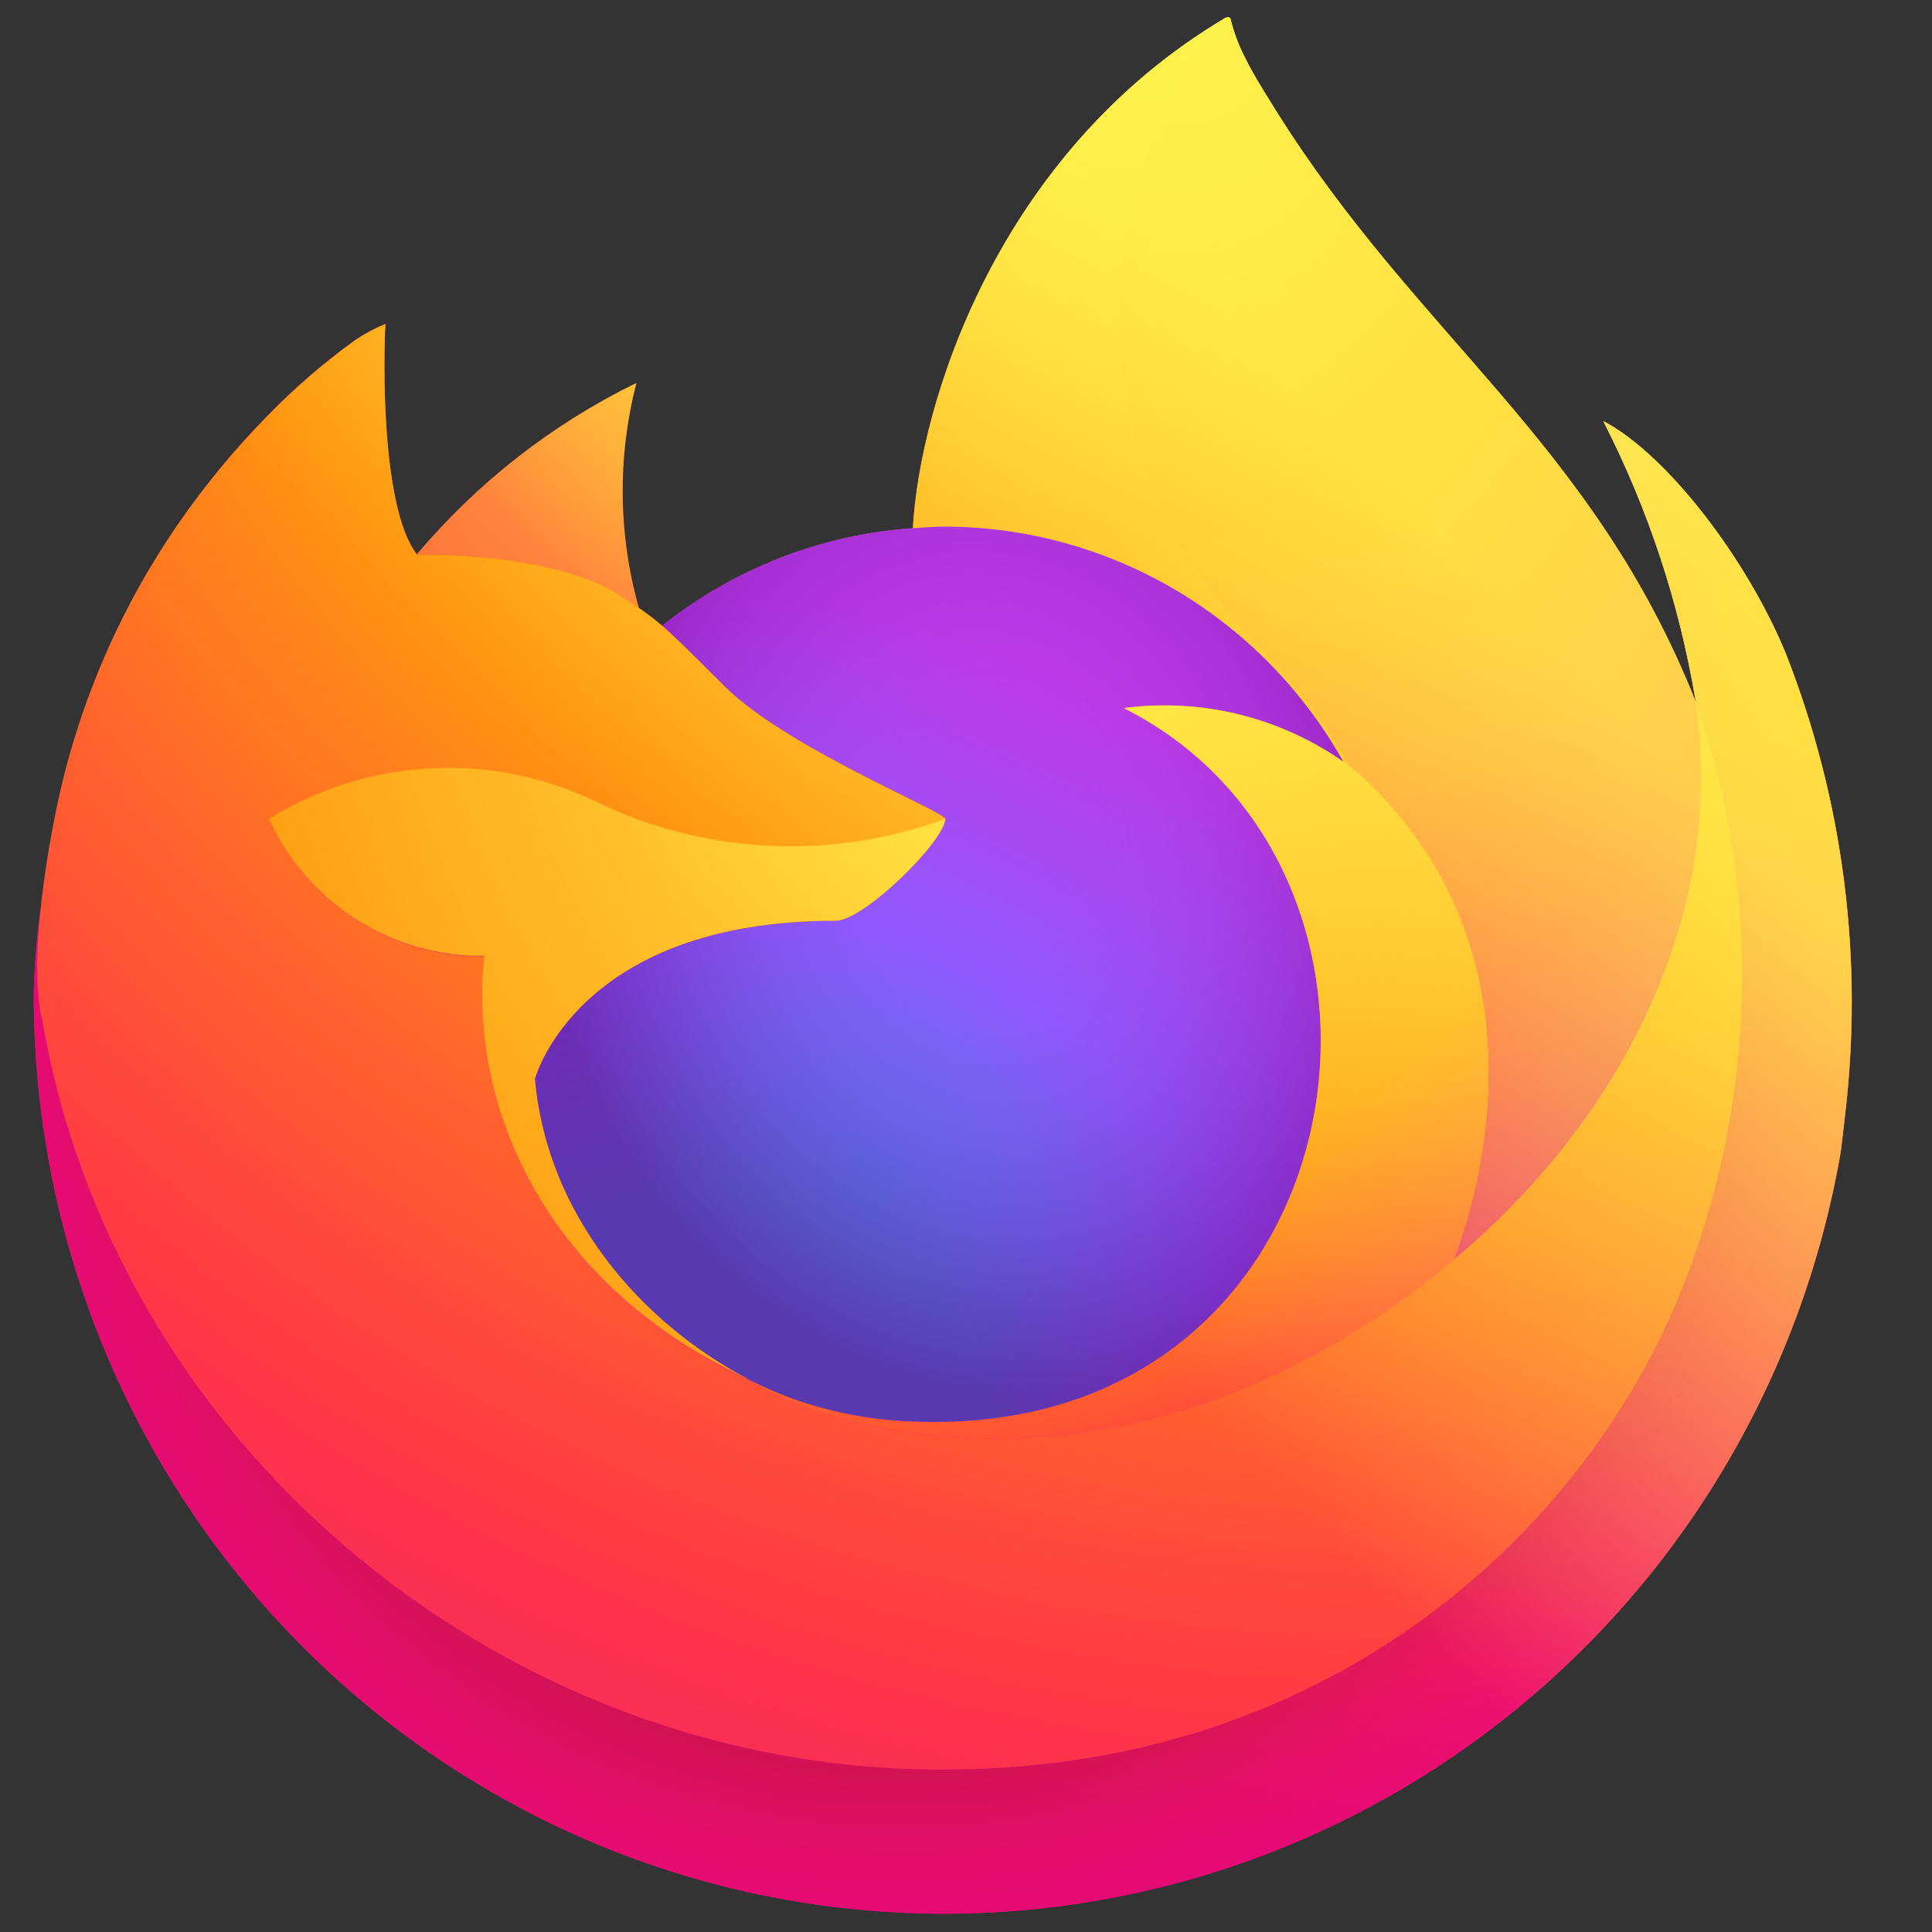
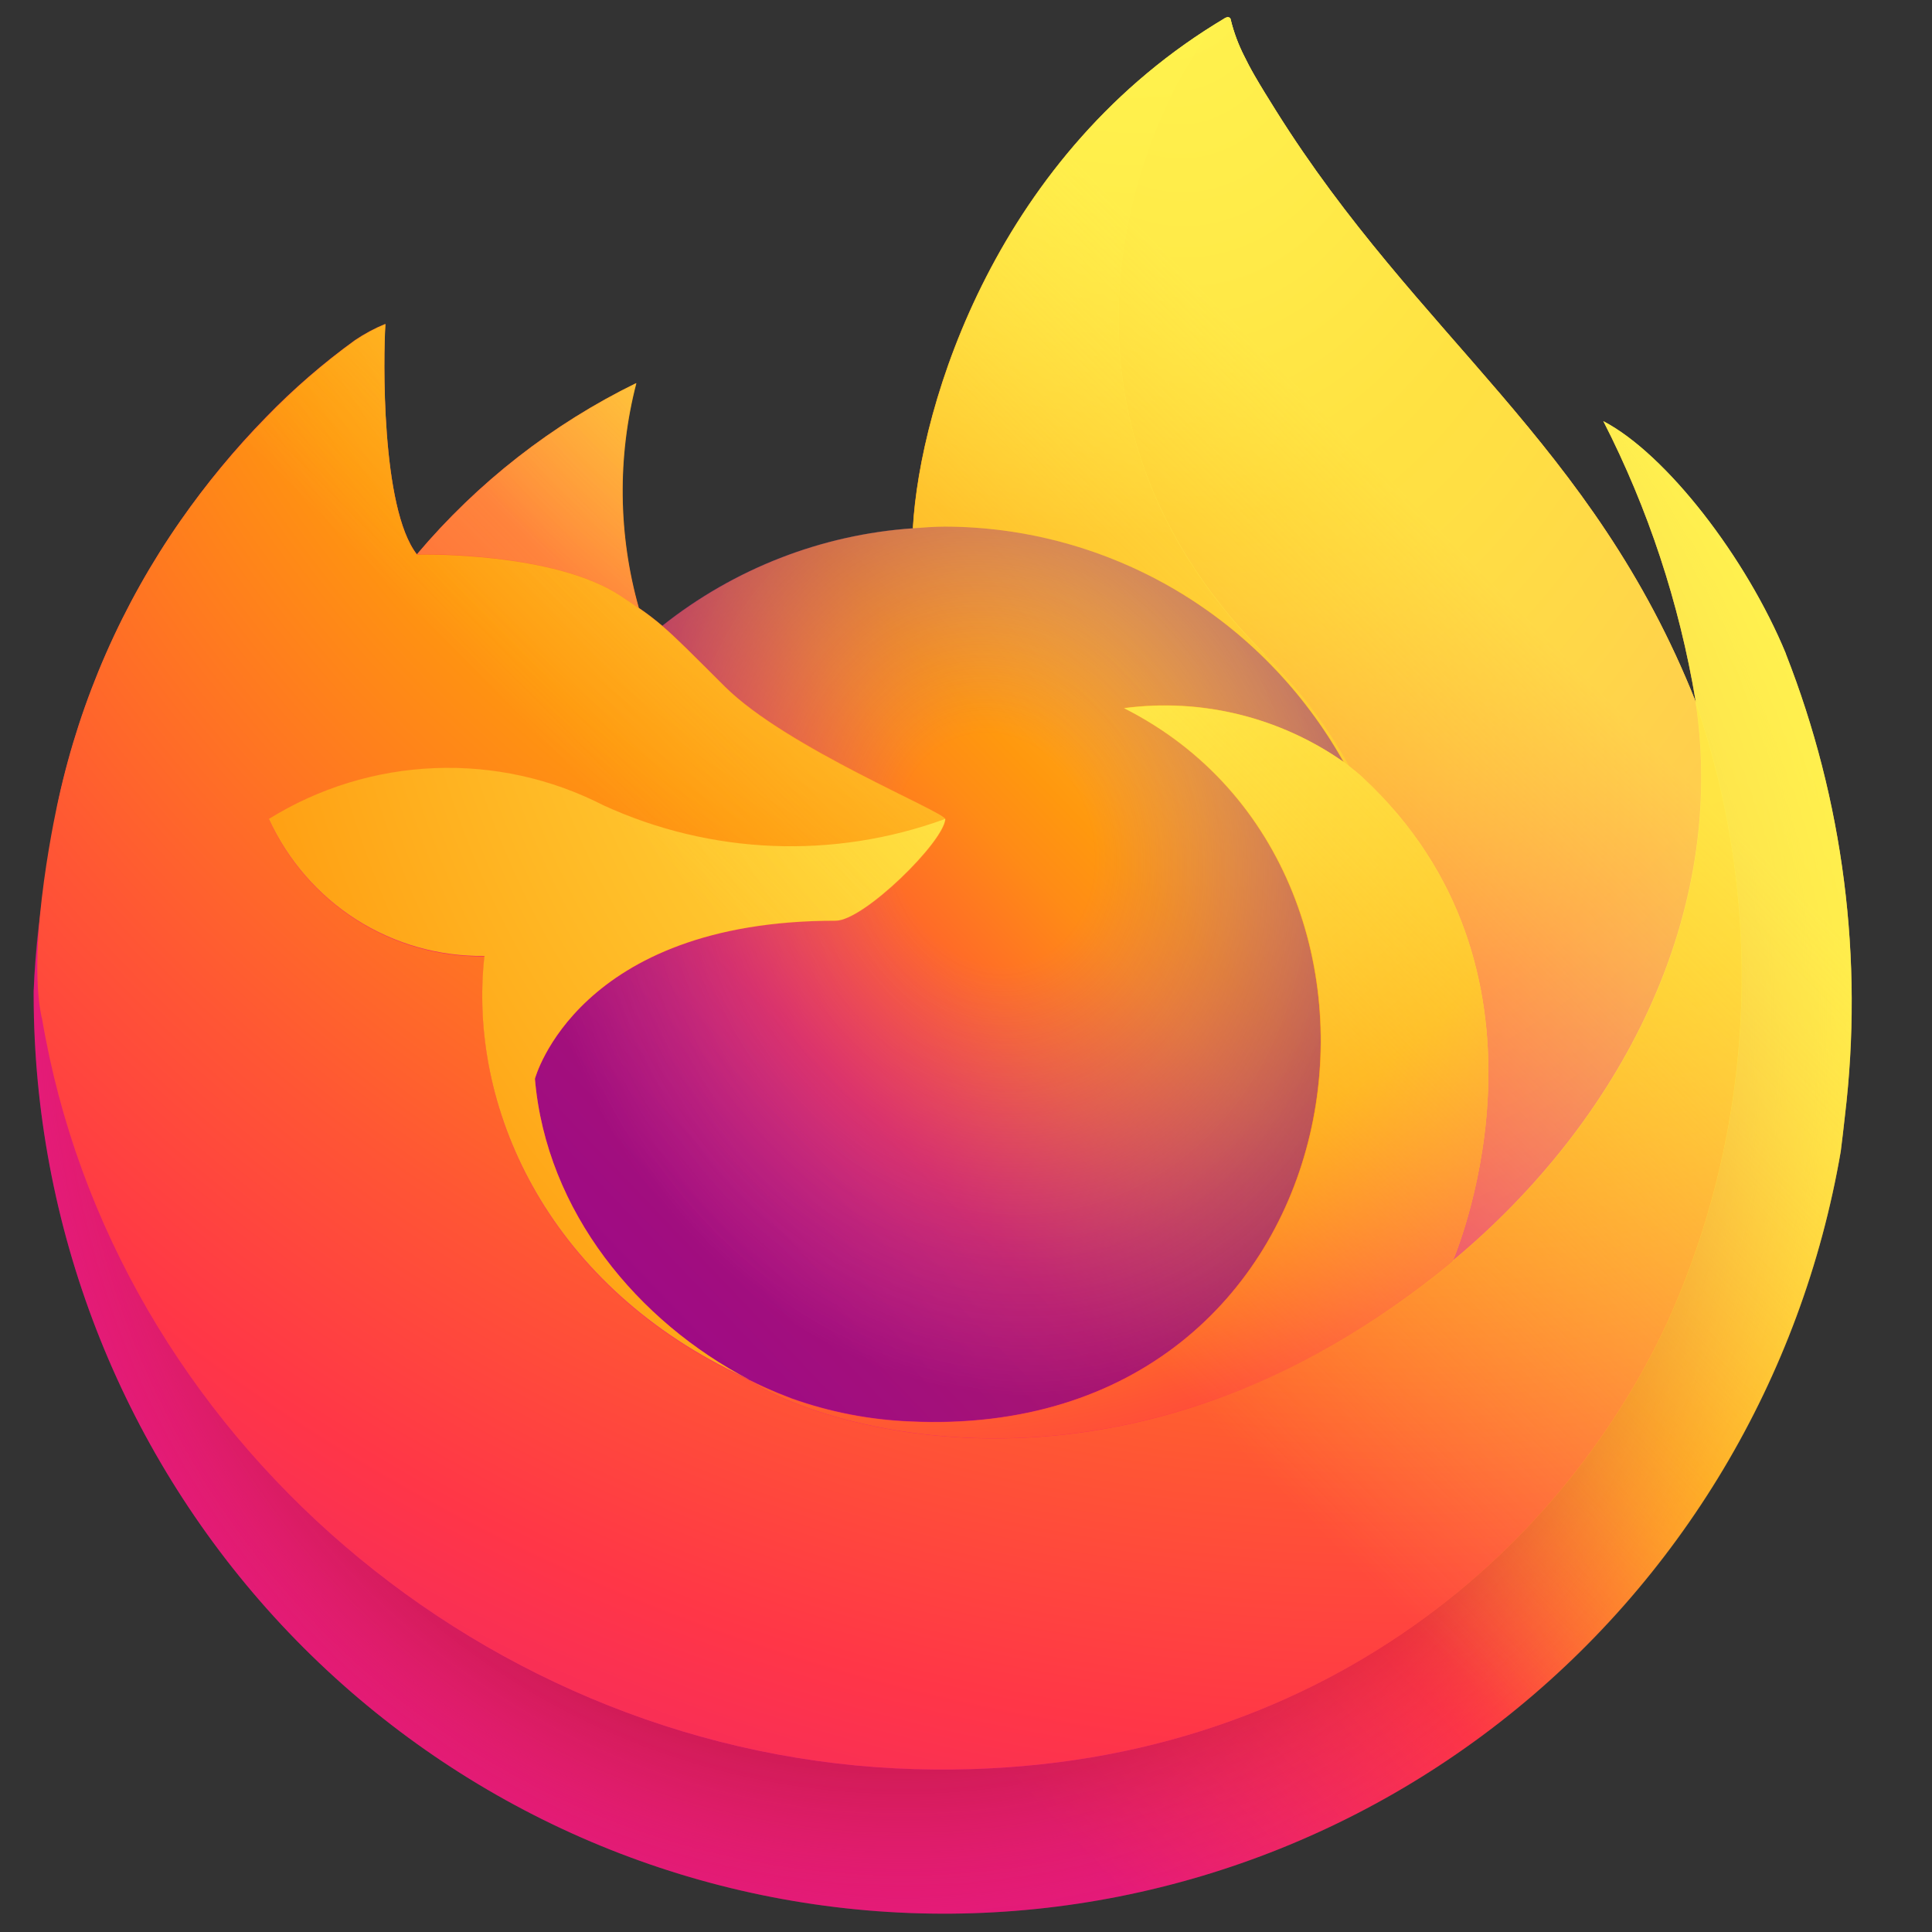
<svg xmlns="http://www.w3.org/2000/svg" width="24" height="24" viewBox="0 0 24 24" fill="none">
  <rect x="0" y="0" width="24" height="24" fill="#333333" stroke="none" />
  <g clip-path="url(#clip0_213_1125)">
    <g clip-path="url(#clip1_213_1125)">
-       <path d="M22.186 8.123C21.694 6.929 20.698 5.639 19.917 5.232C20.474 6.32 20.86 7.49 21.062 8.698L21.064 8.717C19.786 5.499 17.619 4.199 15.848 1.373C15.759 1.23 15.669 1.087 15.582 0.935C15.532 0.849 15.492 0.771 15.457 0.7C15.384 0.556 15.327 0.404 15.289 0.247C15.289 0.24 15.286 0.233 15.282 0.228C15.277 0.222 15.27 0.219 15.263 0.218C15.256 0.216 15.249 0.216 15.242 0.218C15.24 0.218 15.238 0.22 15.236 0.221C15.235 0.222 15.231 0.224 15.228 0.225L15.232 0.218C12.393 1.898 11.428 5.007 11.341 6.563C10.206 6.641 9.122 7.064 8.228 7.774C8.135 7.695 8.038 7.62 7.936 7.551C7.679 6.64 7.668 5.676 7.905 4.759C6.862 5.27 5.935 5.993 5.183 6.884H5.178C4.73 6.31 4.761 4.418 4.787 4.023C4.654 4.077 4.528 4.145 4.409 4.225C4.014 4.511 3.644 4.831 3.304 5.182C2.917 5.578 2.564 6.007 2.247 6.463V6.465V6.463C1.521 7.503 1.005 8.679 0.73 9.922L0.715 9.998C0.694 10.098 0.617 10.602 0.604 10.711C0.604 10.72 0.602 10.728 0.601 10.736C0.502 11.256 0.441 11.782 0.418 12.311V12.37C0.423 15.228 1.488 17.98 3.404 20.084C5.32 22.187 7.947 23.488 10.766 23.731C13.585 23.974 16.392 23.14 18.632 21.394C20.872 19.648 22.383 17.117 22.866 14.301C22.886 14.154 22.901 14.008 22.918 13.859C23.151 11.915 22.899 9.942 22.184 8.121L22.186 8.123ZM9.154 17.064C9.207 17.09 9.256 17.118 9.311 17.142L9.319 17.147C9.264 17.121 9.209 17.093 9.154 17.064ZM21.065 8.72V8.709L21.067 8.721L21.065 8.72Z" fill="url(#paint0_linear_213_1125)" />
-       <path d="M22.185 8.123C21.694 6.929 20.697 5.64 19.917 5.232C20.474 6.321 20.86 7.49 21.062 8.698V8.709L21.064 8.721C21.936 11.24 21.81 14.002 20.712 16.43C19.416 19.239 16.281 22.118 11.371 21.977C6.067 21.825 1.394 17.848 0.522 12.64C0.363 11.819 0.522 11.402 0.602 10.735C0.493 11.254 0.432 11.781 0.42 12.311V12.37C0.425 15.228 1.49 17.981 3.406 20.084C5.322 22.187 7.949 23.489 10.768 23.731C13.587 23.974 16.394 23.14 18.634 21.394C20.874 19.648 22.385 17.118 22.869 14.302C22.887 14.154 22.903 14.008 22.92 13.859C23.153 11.915 22.901 9.942 22.186 8.122L22.185 8.123Z" fill="url(#paint1_radial_213_1125)" />
+       <path d="M22.186 8.123C21.694 6.929 20.698 5.639 19.917 5.232C20.474 6.32 20.86 7.49 21.062 8.698L21.064 8.717C19.786 5.499 17.619 4.199 15.848 1.373C15.759 1.23 15.669 1.087 15.582 0.935C15.532 0.849 15.492 0.771 15.457 0.7C15.384 0.556 15.327 0.404 15.289 0.247C15.289 0.24 15.286 0.233 15.282 0.228C15.277 0.222 15.27 0.219 15.263 0.218C15.24 0.218 15.238 0.22 15.236 0.221C15.235 0.222 15.231 0.224 15.228 0.225L15.232 0.218C12.393 1.898 11.428 5.007 11.341 6.563C10.206 6.641 9.122 7.064 8.228 7.774C8.135 7.695 8.038 7.62 7.936 7.551C7.679 6.64 7.668 5.676 7.905 4.759C6.862 5.27 5.935 5.993 5.183 6.884H5.178C4.73 6.31 4.761 4.418 4.787 4.023C4.654 4.077 4.528 4.145 4.409 4.225C4.014 4.511 3.644 4.831 3.304 5.182C2.917 5.578 2.564 6.007 2.247 6.463V6.465V6.463C1.521 7.503 1.005 8.679 0.73 9.922L0.715 9.998C0.694 10.098 0.617 10.602 0.604 10.711C0.604 10.72 0.602 10.728 0.601 10.736C0.502 11.256 0.441 11.782 0.418 12.311V12.37C0.423 15.228 1.488 17.98 3.404 20.084C5.32 22.187 7.947 23.488 10.766 23.731C13.585 23.974 16.392 23.14 18.632 21.394C20.872 19.648 22.383 17.117 22.866 14.301C22.886 14.154 22.901 14.008 22.918 13.859C23.151 11.915 22.899 9.942 22.184 8.121L22.186 8.123ZM9.154 17.064C9.207 17.09 9.256 17.118 9.311 17.142L9.319 17.147C9.264 17.121 9.209 17.093 9.154 17.064ZM21.065 8.72V8.709L21.067 8.721L21.065 8.72Z" fill="url(#paint0_linear_213_1125)" />
      <path d="M22.185 8.123C21.694 6.929 20.697 5.64 19.917 5.232C20.474 6.321 20.86 7.49 21.062 8.698V8.709L21.064 8.721C21.936 11.24 21.81 14.002 20.712 16.43C19.416 19.239 16.281 22.118 11.371 21.977C6.067 21.825 1.394 17.848 0.522 12.64C0.363 11.819 0.522 11.402 0.602 10.735C0.493 11.254 0.432 11.781 0.42 12.311V12.37C0.425 15.228 1.49 17.981 3.406 20.084C5.322 22.187 7.949 23.489 10.768 23.731C13.587 23.974 16.394 23.14 18.634 21.394C20.874 19.648 22.385 17.118 22.869 14.302C22.887 14.154 22.903 14.008 22.92 13.859C23.153 11.915 22.901 9.942 22.186 8.122L22.185 8.123Z" fill="url(#paint2_radial_213_1125)" />
      <path d="M16.69 9.464C16.714 9.482 16.737 9.499 16.76 9.516C16.476 9.008 16.122 8.542 15.71 8.133C12.194 4.581 14.789 0.435 15.226 0.223L15.23 0.216C12.39 1.896 11.426 5.005 11.339 6.561C11.471 6.552 11.601 6.541 11.736 6.541C12.744 6.543 13.733 6.814 14.603 7.328C15.473 7.841 16.193 8.578 16.69 9.464V9.464Z" fill="url(#paint3_radial_213_1125)" />
-       <path d="M11.741 10.175C11.723 10.459 10.729 11.438 10.382 11.438C7.167 11.438 6.645 13.403 6.645 13.403C6.787 15.058 7.928 16.421 9.308 17.14C9.371 17.173 9.435 17.203 9.499 17.232C9.609 17.282 9.72 17.327 9.831 17.369C10.304 17.539 10.8 17.635 11.302 17.656C16.938 17.923 18.029 10.848 13.962 8.794C14.921 8.668 15.893 8.907 16.688 9.463C16.191 8.578 15.471 7.841 14.601 7.327C13.731 6.814 12.742 6.543 11.735 6.541C11.6 6.541 11.469 6.552 11.337 6.561C10.203 6.639 9.118 7.062 8.225 7.772C8.397 7.92 8.592 8.117 9.001 8.525C9.769 9.288 11.736 10.079 11.741 10.172L11.741 10.175Z" fill="url(#paint4_radial_213_1125)" />
      <path d="M11.741 10.175C11.723 10.459 10.729 11.438 10.382 11.438C7.167 11.438 6.645 13.403 6.645 13.403C6.787 15.058 7.928 16.421 9.308 17.14C9.371 17.173 9.435 17.203 9.499 17.232C9.609 17.282 9.72 17.327 9.831 17.369C10.304 17.539 10.8 17.635 11.302 17.656C16.938 17.923 18.029 10.848 13.962 8.794C14.921 8.668 15.893 8.907 16.688 9.463C16.191 8.578 15.471 7.841 14.601 7.327C13.731 6.814 12.742 6.543 11.735 6.541C11.6 6.541 11.469 6.552 11.337 6.561C10.203 6.639 9.118 7.062 8.225 7.772C8.397 7.92 8.592 8.117 9.001 8.525C9.769 9.288 11.736 10.079 11.741 10.172L11.741 10.175Z" fill="url(#paint5_radial_213_1125)" />
      <path d="M7.699 7.395C7.79 7.454 7.866 7.505 7.932 7.552C7.674 6.641 7.663 5.676 7.9 4.76C6.857 5.27 5.931 5.994 5.179 6.885C5.234 6.883 6.874 6.853 7.699 7.395Z" fill="url(#paint6_radial_213_1125)" />
      <path d="M0.52 12.641C1.392 17.849 6.066 21.827 11.369 21.977C16.279 22.118 19.415 19.238 20.71 16.431C21.808 14.003 21.934 11.241 21.062 8.722V8.711C21.062 8.702 21.06 8.697 21.062 8.7L21.064 8.719C21.465 11.364 20.133 13.926 18.051 15.662L18.044 15.677C13.986 19.016 10.103 17.691 9.319 17.151C9.264 17.124 9.209 17.096 9.154 17.068C6.788 15.925 5.811 13.749 6.021 11.881C5.459 11.889 4.907 11.733 4.432 11.431C3.957 11.129 3.578 10.694 3.343 10.179C3.964 9.795 4.672 9.577 5.399 9.548C6.127 9.518 6.85 9.678 7.5 10.01C8.839 10.624 10.362 10.685 11.744 10.179C11.74 10.086 9.772 9.295 9.005 8.532C8.595 8.123 8.401 7.927 8.228 7.779C8.135 7.699 8.038 7.625 7.936 7.556C7.869 7.509 7.794 7.459 7.703 7.399C6.878 6.858 5.238 6.887 5.184 6.889H5.179C4.731 6.315 4.762 4.423 4.788 4.028C4.655 4.082 4.529 4.15 4.41 4.23C4.015 4.515 3.645 4.836 3.305 5.187C2.917 5.582 2.562 6.01 2.244 6.465C1.517 7.506 1.001 8.681 0.727 9.924C0.721 9.948 0.32 11.722 0.518 12.642L0.52 12.641Z" fill="url(#paint7_radial_213_1125)" />
      <path d="M15.709 8.132C16.122 8.542 16.475 9.008 16.759 9.517C16.821 9.565 16.879 9.612 16.928 9.657C19.492 12.044 18.149 15.419 18.049 15.658C20.131 13.925 21.462 11.361 21.062 8.714C19.783 5.493 17.614 4.194 15.846 1.367C15.757 1.224 15.667 1.081 15.58 0.93C15.53 0.844 15.49 0.766 15.455 0.694C15.382 0.551 15.325 0.399 15.287 0.242C15.287 0.235 15.284 0.228 15.279 0.222C15.275 0.217 15.268 0.213 15.261 0.212C15.254 0.21 15.247 0.21 15.24 0.212C15.238 0.212 15.236 0.215 15.234 0.216C15.232 0.216 15.229 0.219 15.226 0.22C14.789 0.43 12.195 4.579 15.71 8.127L15.709 8.132Z" fill="url(#paint8_radial_213_1125)" />
      <path d="M16.929 9.659C16.88 9.613 16.822 9.566 16.759 9.518C16.736 9.501 16.713 9.484 16.689 9.466C15.894 8.91 14.922 8.672 13.963 8.798C18.029 10.852 16.939 17.925 11.303 17.659C10.801 17.639 10.305 17.542 9.831 17.373C9.721 17.331 9.61 17.285 9.499 17.235C9.435 17.206 9.372 17.176 9.309 17.143L9.316 17.148C10.102 17.69 13.984 19.015 18.042 15.675L18.049 15.66C18.15 15.421 19.493 12.047 16.928 9.66L16.929 9.659Z" fill="url(#paint9_radial_213_1125)" />
      <path d="M6.645 13.401C6.645 13.401 7.167 11.437 10.382 11.437C10.729 11.437 11.724 10.457 11.742 10.173C10.359 10.678 8.836 10.618 7.497 10.004C6.847 9.671 6.124 9.512 5.397 9.542C4.669 9.571 3.961 9.788 3.34 10.173C3.576 10.688 3.954 11.123 4.429 11.425C4.905 11.727 5.457 11.883 6.018 11.875C5.809 13.742 6.786 15.918 9.151 17.061C9.204 17.087 9.254 17.115 9.308 17.139C7.927 16.419 6.787 15.056 6.645 13.402V13.401Z" fill="url(#paint10_radial_213_1125)" />
      <path d="M22.186 8.123C21.695 6.929 20.698 5.639 19.918 5.232C20.474 6.32 20.86 7.49 21.063 8.698L21.065 8.717C19.787 5.499 17.62 4.199 15.849 1.373C15.759 1.23 15.67 1.087 15.582 0.935C15.533 0.849 15.493 0.771 15.458 0.7C15.384 0.556 15.328 0.404 15.289 0.247C15.289 0.24 15.287 0.233 15.282 0.228C15.277 0.222 15.271 0.219 15.264 0.218C15.257 0.216 15.249 0.216 15.242 0.218C15.241 0.218 15.239 0.22 15.237 0.221C15.235 0.222 15.231 0.224 15.229 0.225L15.233 0.218C12.393 1.898 11.429 5.007 11.341 6.563C11.473 6.554 11.604 6.542 11.739 6.542C12.746 6.544 13.735 6.816 14.605 7.329C15.475 7.843 16.195 8.579 16.692 9.465C15.897 8.909 14.925 8.67 13.966 8.796C18.033 10.85 16.942 17.923 11.306 17.658C10.804 17.637 10.308 17.541 9.834 17.371C9.724 17.33 9.613 17.284 9.502 17.234C9.439 17.205 9.375 17.175 9.312 17.142L9.32 17.147C9.265 17.121 9.21 17.093 9.155 17.064C9.208 17.09 9.257 17.118 9.312 17.142C7.931 16.421 6.791 15.059 6.649 13.405C6.649 13.405 7.17 11.44 10.386 11.44C10.733 11.44 11.727 10.461 11.745 10.177C11.741 10.084 9.773 9.292 9.006 8.529C8.596 8.121 8.402 7.924 8.229 7.777C8.136 7.697 8.039 7.622 7.937 7.553C7.68 6.642 7.669 5.678 7.906 4.762C6.863 5.272 5.936 5.995 5.184 6.886H5.179C4.731 6.313 4.762 4.421 4.788 4.025C4.655 4.079 4.529 4.147 4.41 4.228C4.015 4.513 3.645 4.833 3.305 5.184C2.918 5.581 2.565 6.009 2.248 6.465C1.522 7.506 1.006 8.682 0.731 9.925L0.716 10C0.695 10.101 0.6 10.611 0.586 10.721C0.499 11.248 0.443 11.779 0.419 12.313V12.372C0.424 15.23 1.489 17.983 3.405 20.086C5.321 22.189 7.948 23.491 10.767 23.733C13.586 23.976 16.393 23.142 18.633 21.396C20.873 19.651 22.384 17.12 22.867 14.303C22.886 14.156 22.902 14.01 22.919 13.861C23.152 11.917 22.9 9.944 22.185 8.124L22.186 8.123Z" fill="url(#paint11_linear_213_1125)" />
    </g>
  </g>
  <defs>
    <linearGradient id="paint0_linear_213_1125" x1="20.689" y1="3.866" x2="1.735" y2="21.969" gradientUnits="userSpaceOnUse">
      <stop offset="0.048" stop-color="#FFF44F" />
      <stop offset="0.111" stop-color="#FFE847" />
      <stop offset="0.225" stop-color="#FFC830" />
      <stop offset="0.368" stop-color="#FF980E" />
      <stop offset="0.401" stop-color="#FF8B16" />
      <stop offset="0.462" stop-color="#FF672A" />
      <stop offset="0.534" stop-color="#FF3647" />
      <stop offset="0.705" stop-color="#E31587" />
    </linearGradient>
    <radialGradient id="paint1_radial_213_1125" cx="0" cy="0" r="1" gradientUnits="userSpaceOnUse" gradientTransform="translate(19.962 2.868) scale(23.572 23.812)">
      <stop offset="0.129" stop-color="#FFBD4F" />
      <stop offset="0.186" stop-color="#FFAC31" />
      <stop offset="0.247" stop-color="#FF9D17" />
      <stop offset="0.283" stop-color="#FF980E" />
      <stop offset="0.403" stop-color="#FF563B" />
      <stop offset="0.467" stop-color="#FF3750" />
      <stop offset="0.71" stop-color="#F5156C" />
      <stop offset="0.782" stop-color="#EB0878" />
      <stop offset="0.86" stop-color="#E50080" />
    </radialGradient>
    <radialGradient id="paint2_radial_213_1125" cx="0" cy="0" r="1" gradientUnits="userSpaceOnUse" gradientTransform="translate(11.21 12.594) scale(23.572 23.812)">
      <stop offset="0.3" stop-color="#960E18" />
      <stop offset="0.351" stop-color="#B11927" stop-opacity="0.74" />
      <stop offset="0.435" stop-color="#DB293D" stop-opacity="0.343" />
      <stop offset="0.497" stop-color="#F5334B" stop-opacity="0.094" />
      <stop offset="0.53" stop-color="#FF3750" stop-opacity="0" />
    </radialGradient>
    <radialGradient id="paint3_radial_213_1125" cx="0" cy="0" r="1" gradientUnits="userSpaceOnUse" gradientTransform="translate(14.128 -2.436) scale(17.075 17.249)">
      <stop offset="0.132" stop-color="#FFF44F" />
      <stop offset="0.252" stop-color="#FFDC3E" />
      <stop offset="0.506" stop-color="#FF9D12" />
      <stop offset="0.526" stop-color="#FF980E" />
    </radialGradient>
    <radialGradient id="paint4_radial_213_1125" cx="0" cy="0" r="1" gradientUnits="userSpaceOnUse" gradientTransform="translate(8.585 18.783) scale(11.223 11.337)">
      <stop offset="0.353" stop-color="#3A8EE6" />
      <stop offset="0.472" stop-color="#5C79F0" />
      <stop offset="0.669" stop-color="#9059FF" />
      <stop offset="1" stop-color="#C139E6" />
    </radialGradient>
    <radialGradient id="paint5_radial_213_1125" cx="0" cy="0" r="1" gradientUnits="userSpaceOnUse" gradientTransform="translate(12.351 10.55) rotate(-13.725) scale(5.955 7.035)">
      <stop offset="0.206" stop-color="#9059FF" stop-opacity="0" />
      <stop offset="0.278" stop-color="#8C4FF3" stop-opacity="0.064" />
      <stop offset="0.747" stop-color="#7716A8" stop-opacity="0.45" />
      <stop offset="0.975" stop-color="#6E008B" stop-opacity="0.6" />
    </radialGradient>
    <radialGradient id="paint6_radial_213_1125" cx="0" cy="0" r="1" gradientUnits="userSpaceOnUse" gradientTransform="translate(10.919 1.984) scale(8.075 8.157)">
      <stop stop-color="#FFE226" />
      <stop offset="0.121" stop-color="#FFDB27" />
      <stop offset="0.295" stop-color="#FFC82A" />
      <stop offset="0.502" stop-color="#FFA930" />
      <stop offset="0.732" stop-color="#FF7E37" />
      <stop offset="0.792" stop-color="#FF7139" />
    </radialGradient>
    <radialGradient id="paint7_radial_213_1125" cx="0" cy="0" r="1" gradientUnits="userSpaceOnUse" gradientTransform="translate(17.337 -3.32) scale(34.453 34.805)">
      <stop offset="0.113" stop-color="#FFF44F" />
      <stop offset="0.456" stop-color="#FF980E" />
      <stop offset="0.622" stop-color="#FF5634" />
      <stop offset="0.716" stop-color="#FF3647" />
      <stop offset="0.904" stop-color="#E31587" />
    </radialGradient>
    <radialGradient id="paint8_radial_213_1125" cx="0" cy="0" r="1" gradientUnits="userSpaceOnUse" gradientTransform="translate(14.473 -1.391) rotate(84.036) scale(25.503 16.572)">
      <stop stop-color="#FFF44F" />
      <stop offset="0.06" stop-color="#FFE847" />
      <stop offset="0.168" stop-color="#FFC830" />
      <stop offset="0.304" stop-color="#FF980E" />
      <stop offset="0.356" stop-color="#FF8B16" />
      <stop offset="0.455" stop-color="#FF672A" />
      <stop offset="0.57" stop-color="#FF3647" />
      <stop offset="0.737" stop-color="#E31587" />
    </radialGradient>
    <radialGradient id="paint9_radial_213_1125" cx="0" cy="0" r="1" gradientUnits="userSpaceOnUse" gradientTransform="translate(10.919 4.932) scale(21.506 21.726)">
      <stop offset="0.137" stop-color="#FFF44F" />
      <stop offset="0.48" stop-color="#FF980E" />
      <stop offset="0.592" stop-color="#FF5634" />
      <stop offset="0.655" stop-color="#FF3647" />
      <stop offset="0.904" stop-color="#E31587" />
    </radialGradient>
    <radialGradient id="paint10_radial_213_1125" cx="0" cy="0" r="1" gradientUnits="userSpaceOnUse" gradientTransform="translate(16.462 6.11) scale(23.54 23.78)">
      <stop offset="0.094" stop-color="#FFF44F" />
      <stop offset="0.231" stop-color="#FFE141" />
      <stop offset="0.509" stop-color="#FFAF1E" />
      <stop offset="0.626" stop-color="#FF980E" />
    </radialGradient>
    <linearGradient id="paint11_linear_213_1125" x1="20.462" y1="3.769" x2="4.33" y2="19.74" gradientUnits="userSpaceOnUse">
      <stop offset="0.167" stop-color="#FFF44F" stop-opacity="0.8" />
      <stop offset="0.266" stop-color="#FFF44F" stop-opacity="0.634" />
      <stop offset="0.489" stop-color="#FFF44F" stop-opacity="0.217" />
      <stop offset="0.6" stop-color="#FFF44F" stop-opacity="0" />
    </linearGradient>
    <clipPath id="clip0_213_1125">
      <rect width="24" height="24" fill="white" />
    </clipPath>
    <clipPath id="clip1_213_1125">
      <rect width="23" height="24" fill="white" transform="translate(0.21)" />
    </clipPath>
  </defs>
</svg>